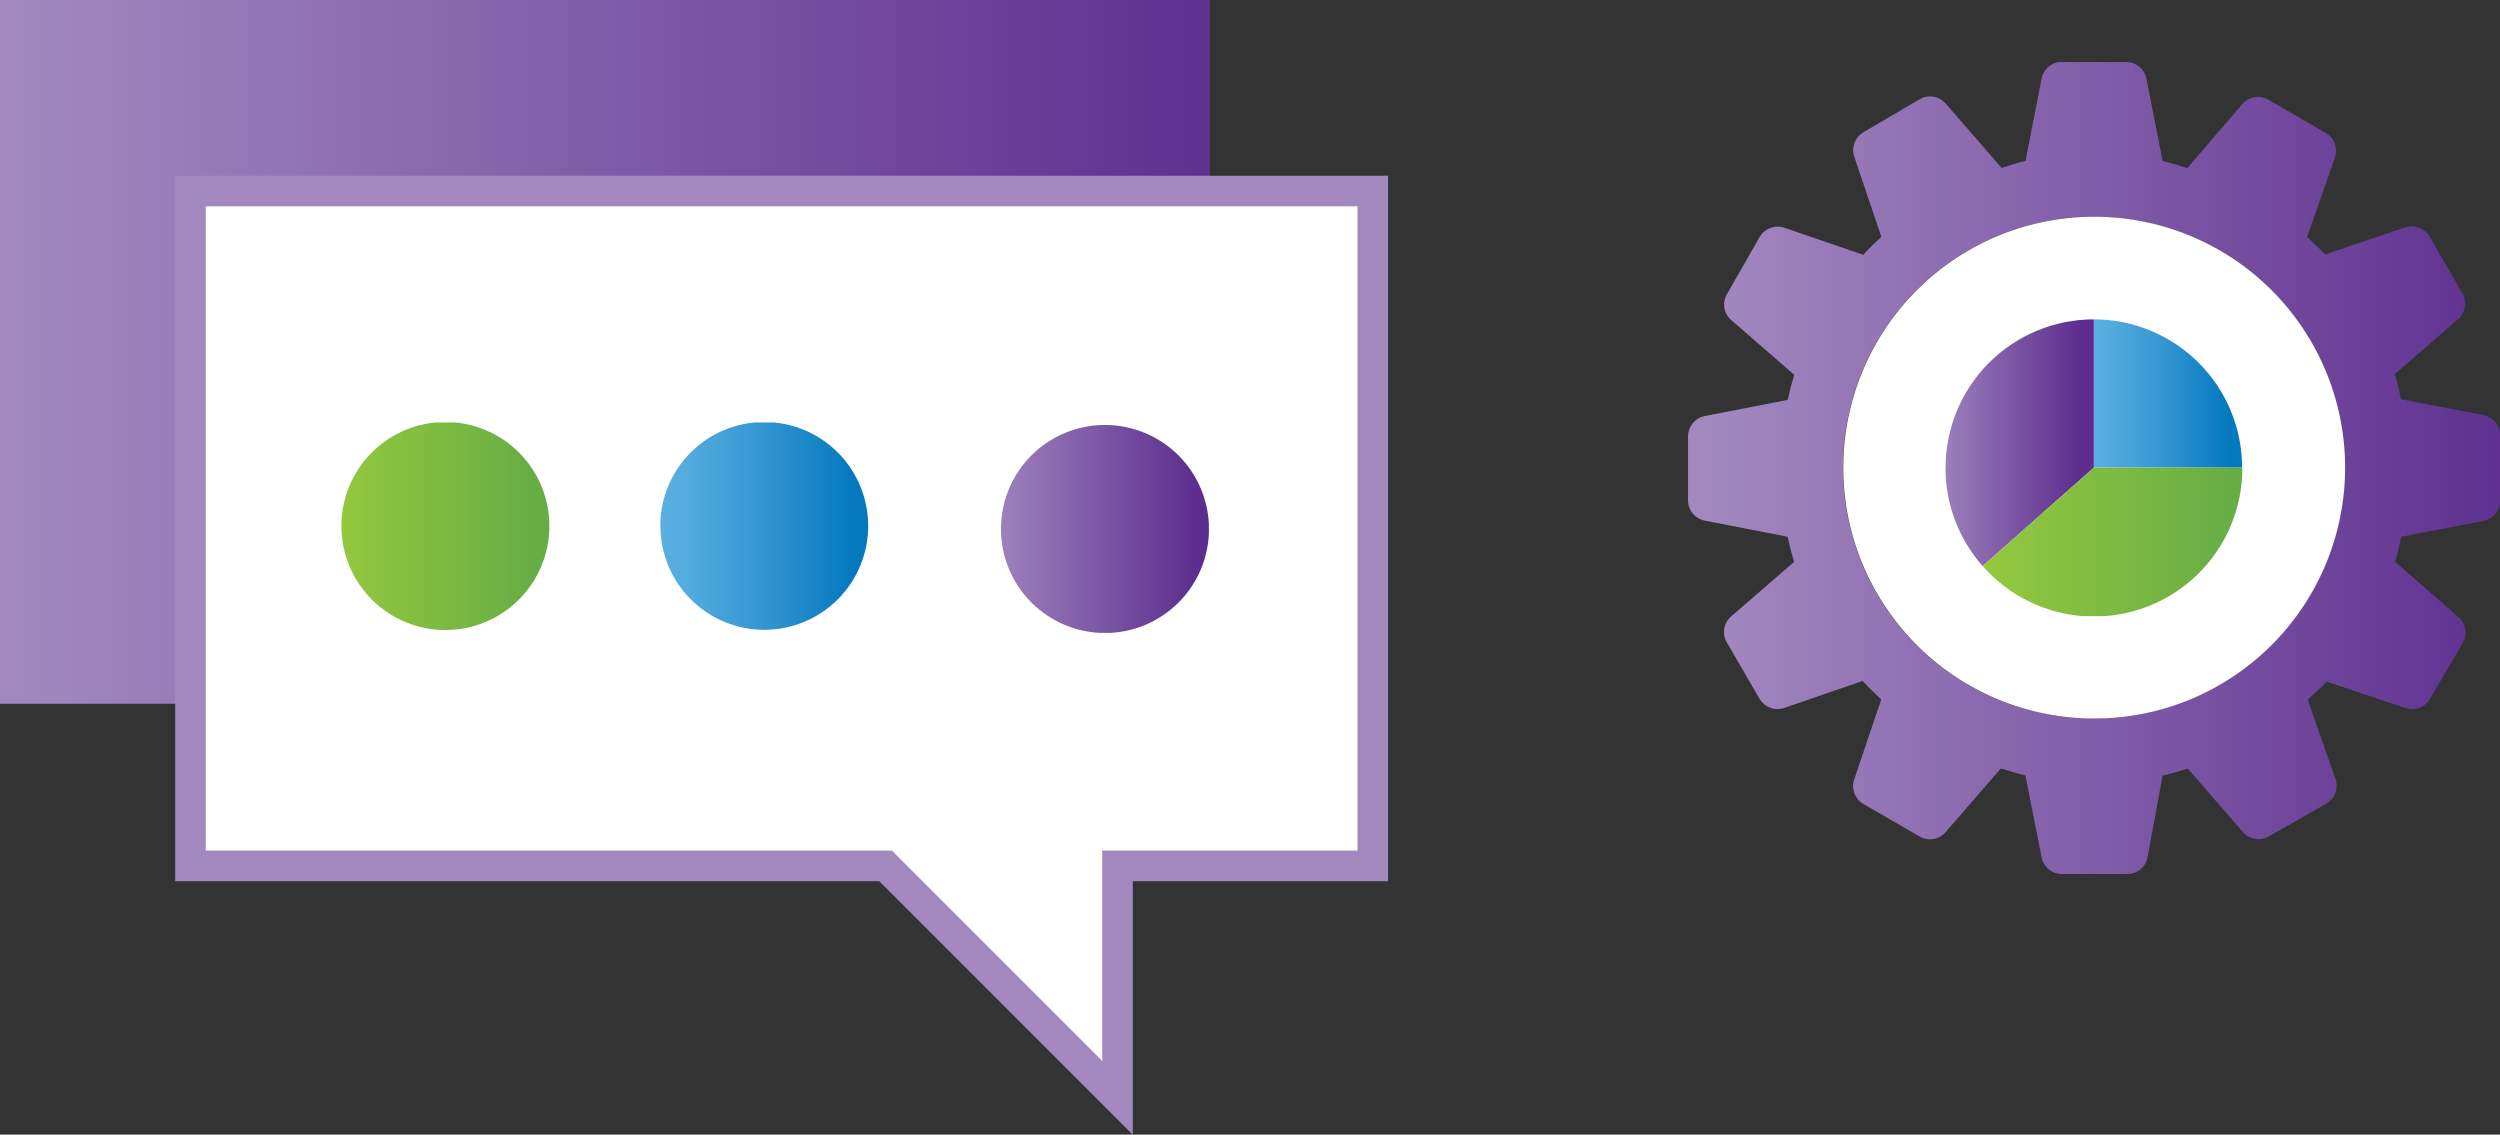
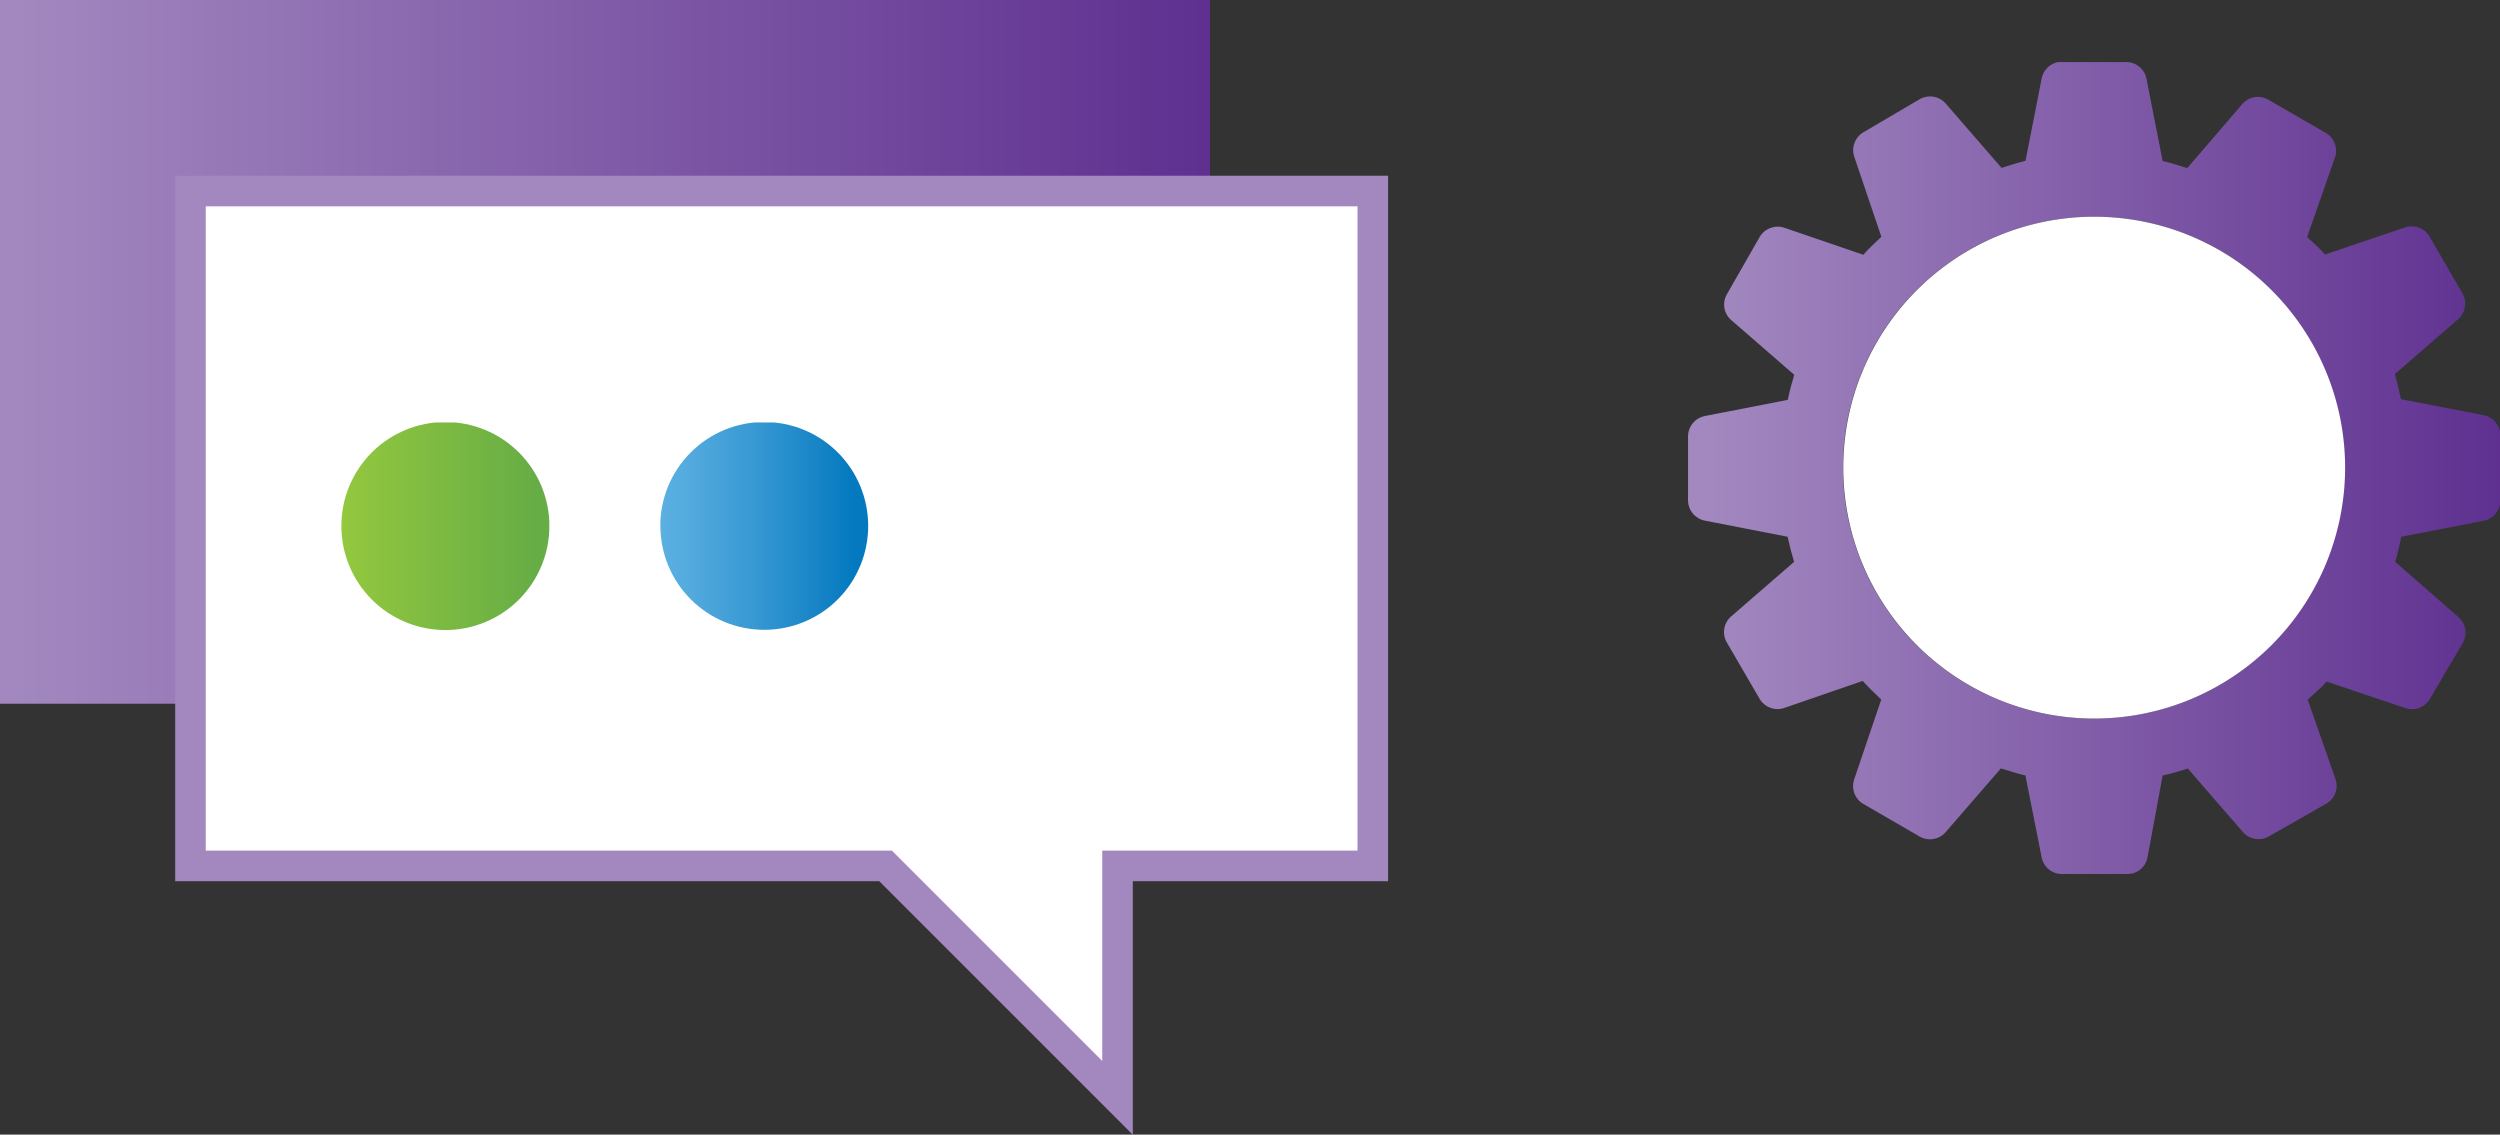
<svg xmlns="http://www.w3.org/2000/svg" xmlns:xlink="http://www.w3.org/1999/xlink" viewBox="0 0 219.19 99.48">
  <rect x="0" y="0" width="219.19" height="99.48" fill="#333333" stroke="none" />
  <defs>
    <style>.cls-1,.cls-7{fill:none;}.cls-2{clip-path:url(#clip-path);}.cls-3{fill:url(#linear-gradient);}.cls-4{clip-path:url(#clip-path-2);}.cls-5{fill:url(#linear-gradient-2);}.cls-6{fill:#fff;}.cls-7{stroke:#a288bf;stroke-miterlimit:10;stroke-width:5.36px;}.cls-8{clip-path:url(#clip-path-3);}.cls-9{fill:url(#linear-gradient-3);}.cls-10{clip-path:url(#clip-path-4);}.cls-11{fill:url(#linear-gradient-4);}.cls-12{clip-path:url(#clip-path-5);}.cls-13{fill:url(#linear-gradient-5);}.cls-14{clip-path:url(#clip-path-6);}.cls-15{fill:url(#linear-gradient-6);}.cls-16{clip-path:url(#clip-path-7);}.cls-17{fill:url(#linear-gradient-7);}.cls-18{clip-path:url(#clip-path-8);}.cls-19{fill:url(#linear-gradient-8);}</style>
    <clipPath id="clip-path" transform="translate(0 0)">
      <rect class="cls-1" width="106.09" height="61.7" />
    </clipPath>
    <linearGradient id="linear-gradient" x1="-593.31" y1="283.19" x2="-592.31" y2="283.19" gradientTransform="matrix(106.09, 0, 0, -106.09, 62946.02, 30074.95)" gradientUnits="userSpaceOnUse">
      <stop offset="0" stop-color="#a288bf" />
      <stop offset="0.17" stop-color="#9678b7" />
      <stop offset="1" stop-color="#5d2e8f" />
    </linearGradient>
    <clipPath id="clip-path-2" transform="translate(0 0)">
      <path class="cls-1" d="M161.58,41a22,22,0,1,1,22,22,22,22,0,0,1-22-22m19-35.58A1.82,1.82,0,0,0,179,6.9l-1.41,7.2c-.71.17-1.43.4-2.1.62l-4.87-5.61a1.82,1.82,0,0,0-2.33-.4l-4.92,2.89a1.82,1.82,0,0,0-.79,2.16l2.37,7c-.54.52-1.08,1-1.58,1.58l-6.92-2.37a1.83,1.83,0,0,0-2.16.79l-2.86,5a1.8,1.8,0,0,0,.32,2.27l5.56,4.83c-.22.73-.41,1.45-.57,2.2l-7.24,1.41A1.82,1.82,0,0,0,148,38.16V43.9a1.82,1.82,0,0,0,1.49,1.75l7.24,1.41c.16.75.35,1.47.57,2.2l-5.56,4.82a1.81,1.81,0,0,0-.32,2.28l2.86,4.92a1.83,1.83,0,0,0,2.16.79l6.87-2.37c.51.57,1.07,1.09,1.63,1.63l-2.37,7a1.81,1.81,0,0,0,.79,2.15l4.92,2.85a1.82,1.82,0,0,0,2.33-.4l4.82-5.56c.7.22,1.42.45,2.15.62L179,75.15a1.8,1.8,0,0,0,1.75,1.48h5.74a1.79,1.79,0,0,0,1.8-1.48L189.61,68c.76-.17,1.48-.39,2.21-.62l4.82,5.56a1.81,1.81,0,0,0,2.27.4l5-2.85a1.8,1.8,0,0,0,.87-2.15l-2.45-7c.56-.5,1.13-1,1.66-1.58l6.9,2.32a1.82,1.82,0,0,0,2.15-.79l2.89-4.92a1.82,1.82,0,0,0-.4-2.28L210,49.26c.22-.73.38-1.45.54-2.2l7.27-1.41a1.81,1.81,0,0,0,1.41-1.75V38.16a1.81,1.81,0,0,0-1.41-1.75L210.51,35c-.16-.75-.32-1.47-.54-2.2L215.5,28a1.81,1.81,0,0,0,.4-2.27l-2.89-5a1.82,1.82,0,0,0-2.15-.79l-7,2.37c-.5-.54-1-1-1.58-1.53l2.45-7a1.82,1.82,0,0,0-.87-2.16l-5-2.89a1.81,1.81,0,0,0-2.27.4l-4.82,5.61c-.71-.23-1.42-.45-2.16-.62l-1.41-7.2a1.81,1.81,0,0,0-1.8-1.48h-5.91" />
    </clipPath>
    <linearGradient id="linear-gradient-2" x1="-593.31" y1="283.19" x2="-592.31" y2="283.19" gradientTransform="matrix(71.21, 0, 0, -71.21, 42399.27, 20207.55)" xlink:href="#linear-gradient" />
    <clipPath id="clip-path-3" transform="translate(0 0)">
      <path class="cls-1" d="M29.93,46.16A9.12,9.12,0,1,0,39.05,37a9.11,9.11,0,0,0-9.12,9.12" />
    </clipPath>
    <linearGradient id="linear-gradient-3" x1="-593.31" y1="283.19" x2="-592.31" y2="283.19" gradientTransform="matrix(18.23, 0, 0, -18.23, 10844.67, 5208.02)" gradientUnits="userSpaceOnUse">
      <stop offset="0" stop-color="#97ca3e" />
      <stop offset="1" stop-color="#67ad45" />
    </linearGradient>
    <clipPath id="clip-path-4" transform="translate(0 0)">
      <path class="cls-1" d="M57.9,46.16A9.11,9.11,0,1,0,67,37a9.11,9.11,0,0,0-9.11,9.12" />
    </clipPath>
    <linearGradient id="linear-gradient-4" x1="-593.31" y1="283.19" x2="-592.31" y2="283.19" gradientTransform="matrix(18.23, 0, 0, -18.23, 10872.63, 5208.02)" gradientUnits="userSpaceOnUse">
      <stop offset="0" stop-color="#60b2e3" />
      <stop offset="0.2" stop-color="#54abde" />
      <stop offset="0.55" stop-color="#3597d2" />
      <stop offset="1" stop-color="#0479bf" />
    </linearGradient>
    <clipPath id="clip-path-5" transform="translate(0 0)">
      <path class="cls-1" d="M87.76,46.37a9.12,9.12,0,1,0,9.12-9.11,9.11,9.11,0,0,0-9.12,9.11" />
    </clipPath>
    <linearGradient id="linear-gradient-5" x1="-593.31" y1="283.19" x2="-592.31" y2="283.19" gradientTransform="matrix(18.23, 0, 0, -18.23, 10902.54, 5208.26)" xlink:href="#linear-gradient" />
    <clipPath id="clip-path-6" transform="translate(0 0)">
      <path class="cls-1" d="M183.58,41h13a13,13,0,0,0-13-13Z" />
    </clipPath>
    <linearGradient id="linear-gradient-6" x1="-593.31" y1="283.19" x2="-592.31" y2="283.19" gradientTransform="matrix(13.02, 0, 0, -13.02, 7907.26, 3721)" xlink:href="#linear-gradient-4" />
    <clipPath id="clip-path-7" transform="translate(0 0)">
-       <path class="cls-1" d="M170.57,41a13,13,0,0,0,3.26,8.63L183.58,41V28a13,13,0,0,0-13,13" />
-     </clipPath>
+       </clipPath>
    <linearGradient id="linear-gradient-7" x1="-593.31" y1="283.19" x2="-592.31" y2="283.19" gradientTransform="matrix(13.02, 0, 0, -13.02, 7894.24, 3725.32)" xlink:href="#linear-gradient" />
    <clipPath id="clip-path-8" transform="translate(0 0)">
-       <path class="cls-1" d="M183.58,41l-9.75,8.63A13,13,0,0,0,196.6,41Z" />
+       <path class="cls-1" d="M183.58,41l-9.75,8.63A13,13,0,0,0,196.6,41" />
    </clipPath>
    <linearGradient id="linear-gradient-8" x1="-593.31" y1="283.19" x2="-592.31" y2="283.19" gradientTransform="matrix(22.77, 0, 0, -22.77, 13682.6, 6495.24)" xlink:href="#linear-gradient-3" />
  </defs>
  <g id="Layer_2" data-name="Layer 2">
    <g id="Layer_1-2" data-name="Layer 1">
      <g class="cls-2">
        <rect class="cls-3" width="106.1" height="61.7" />
      </g>
      <g class="cls-4">
        <rect class="cls-5" x="147.97" y="5.41" width="71.22" height="71.23" />
      </g>
      <path class="cls-6" d="M183.61,19a22,22,0,1,1-22,22,22,22,0,0,1,22-22" transform="translate(0 0)" />
      <polygon class="cls-6" points="119.02 18.09 18.04 18.09 18.04 74.58 78.2 74.58 96.64 93.02 96.64 74.58 119.02 74.58 119.02 18.09" />
      <polygon class="cls-7" points="119.02 18.09 18.04 18.09 18.04 74.58 78.2 74.58 96.64 93.02 96.64 74.58 119.02 74.58 119.02 18.09" />
      <polygon class="cls-6" points="119.02 18.09 18.04 18.09 18.04 74.58 78.2 74.58 96.64 93.02 96.64 74.58 119.02 74.58 119.02 18.09" />
      <g class="cls-8">
        <rect class="cls-9" x="29.93" y="37.04" width="18.23" height="18.23" />
      </g>
      <g class="cls-10">
        <rect class="cls-11" x="57.9" y="37.04" width="18.23" height="18.23" />
      </g>
      <g class="cls-12">
-         <rect class="cls-13" x="87.76" y="37.26" width="18.23" height="18.23" />
-       </g>
+         </g>
      <g class="cls-14">
-         <rect class="cls-15" x="183.58" y="27.99" width="13.02" height="13.02" />
-       </g>
+         </g>
      <g class="cls-16">
        <rect class="cls-17" x="170.57" y="27.99" width="13.02" height="21.64" />
      </g>
      <g class="cls-18">
-         <rect class="cls-19" x="173.83" y="41" width="22.77" height="13.02" />
-       </g>
+         </g>
    </g>
  </g>
</svg>